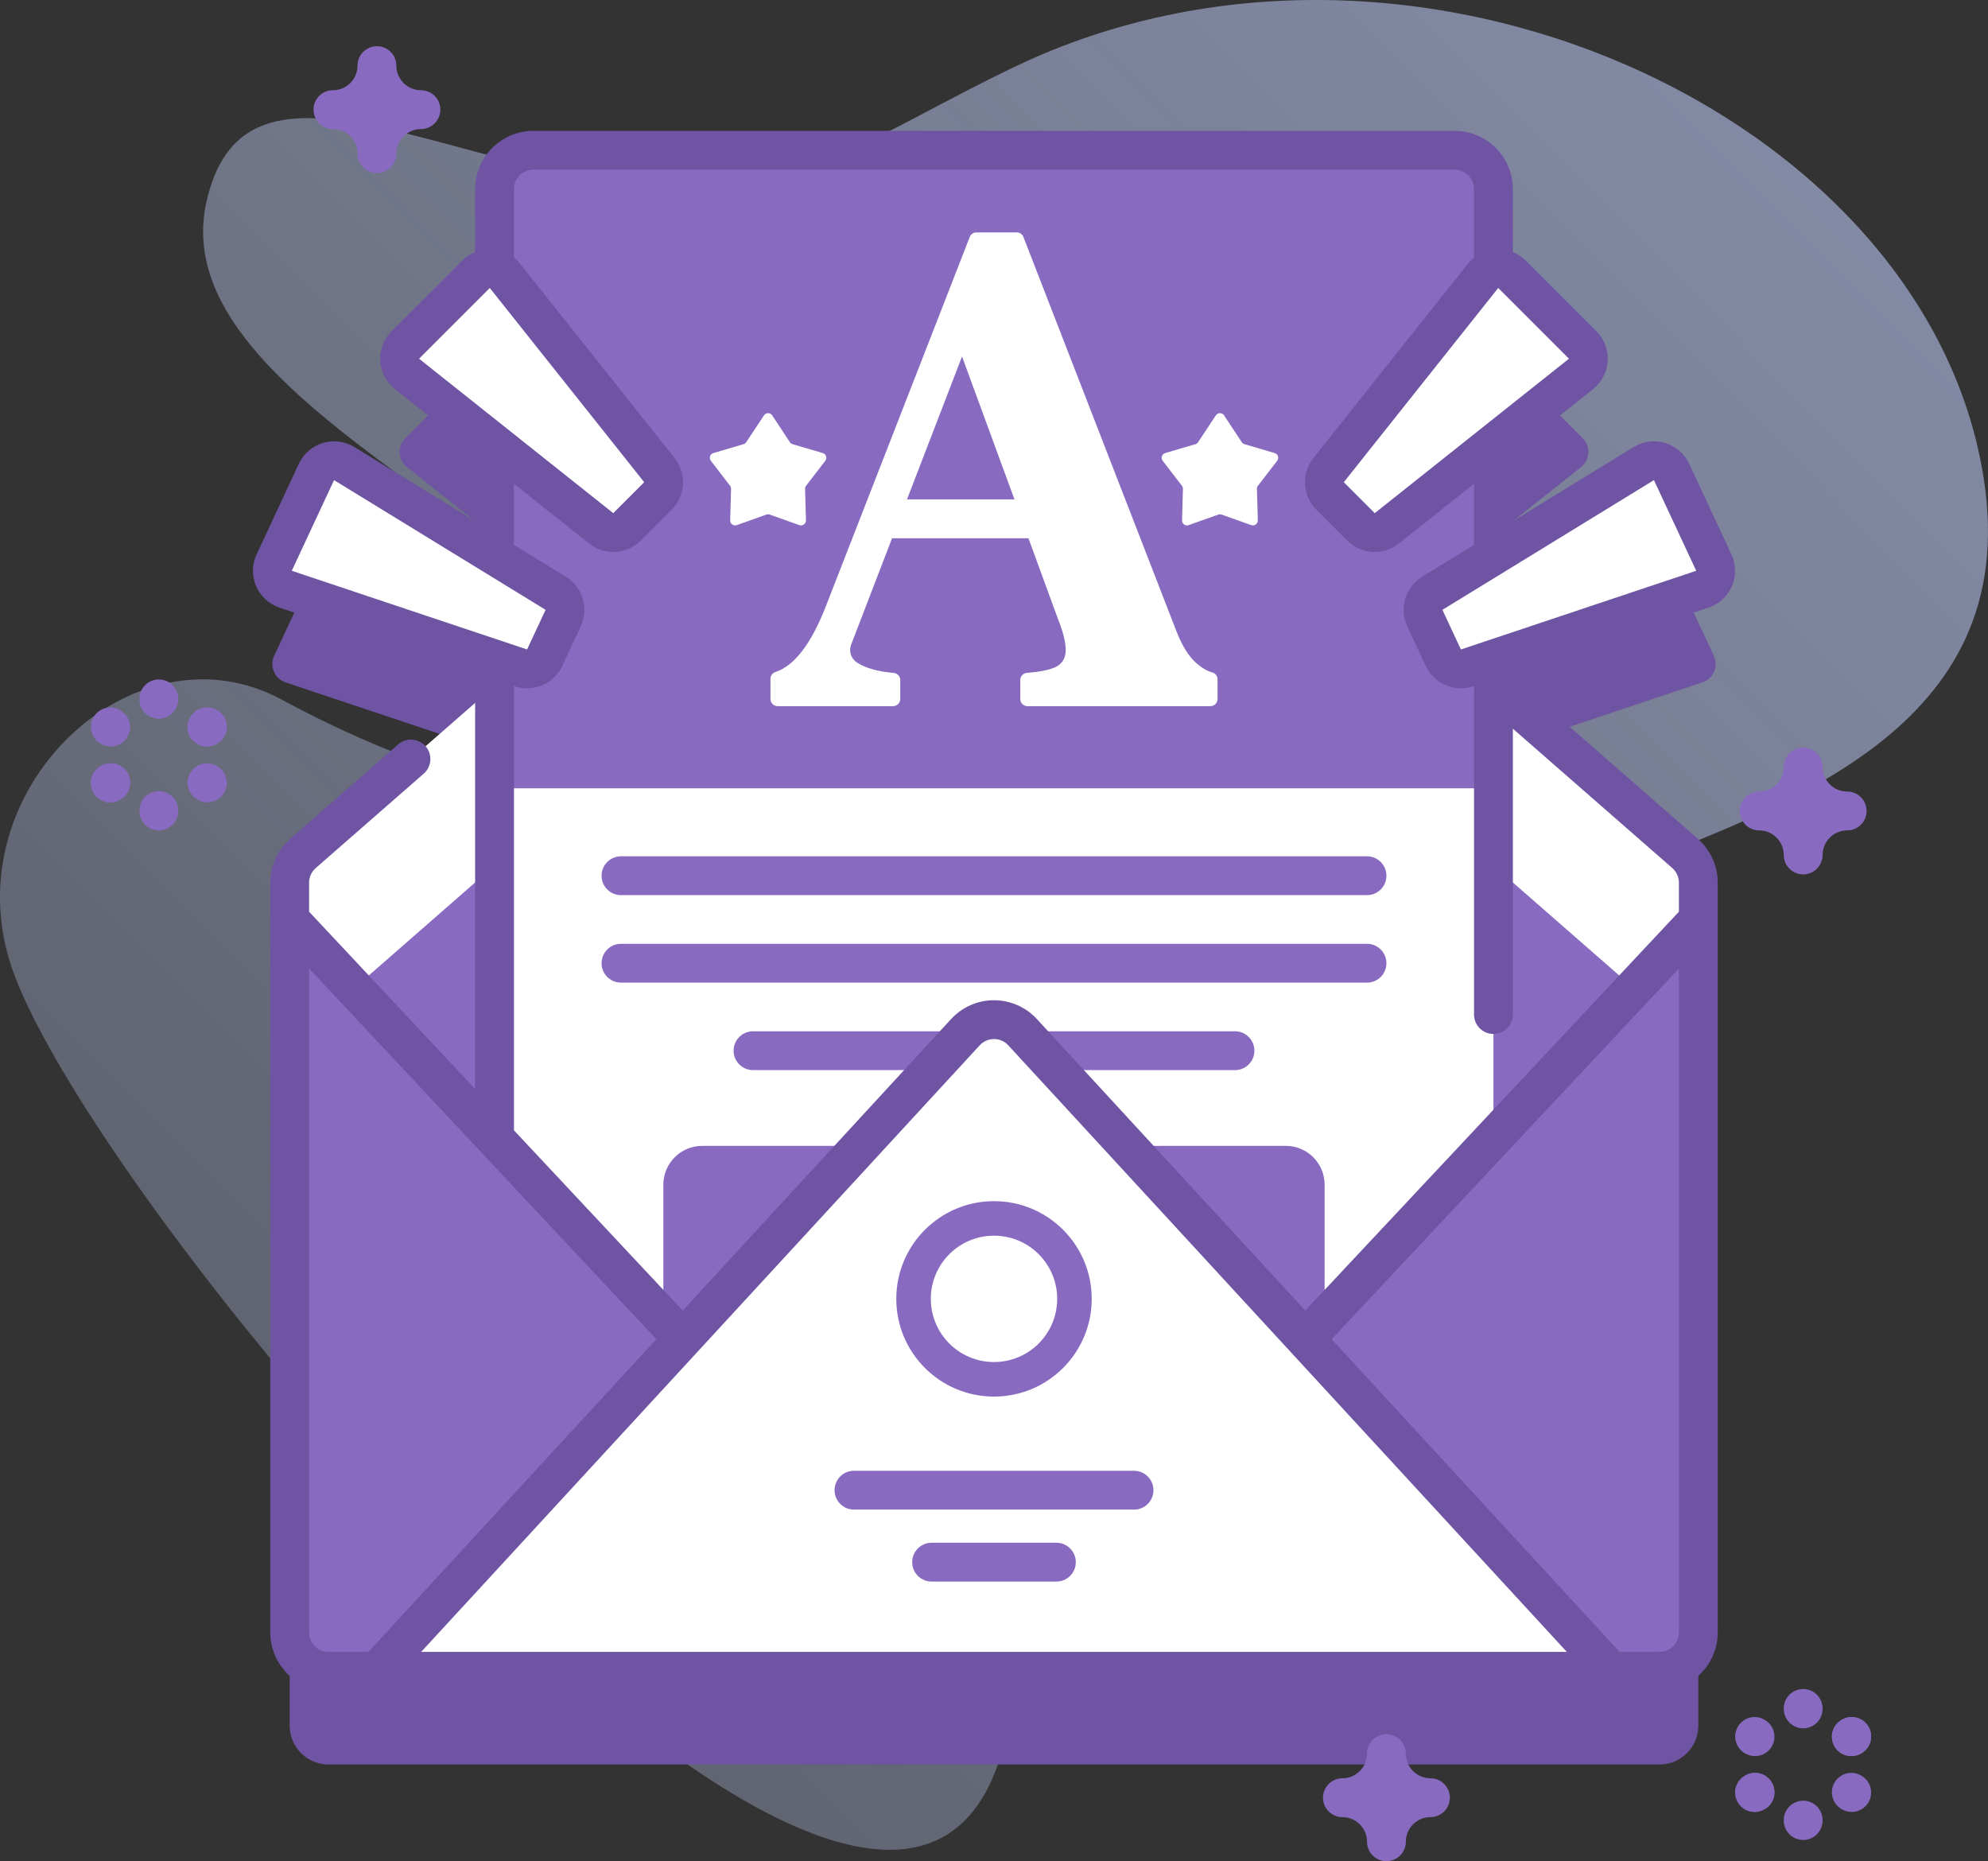
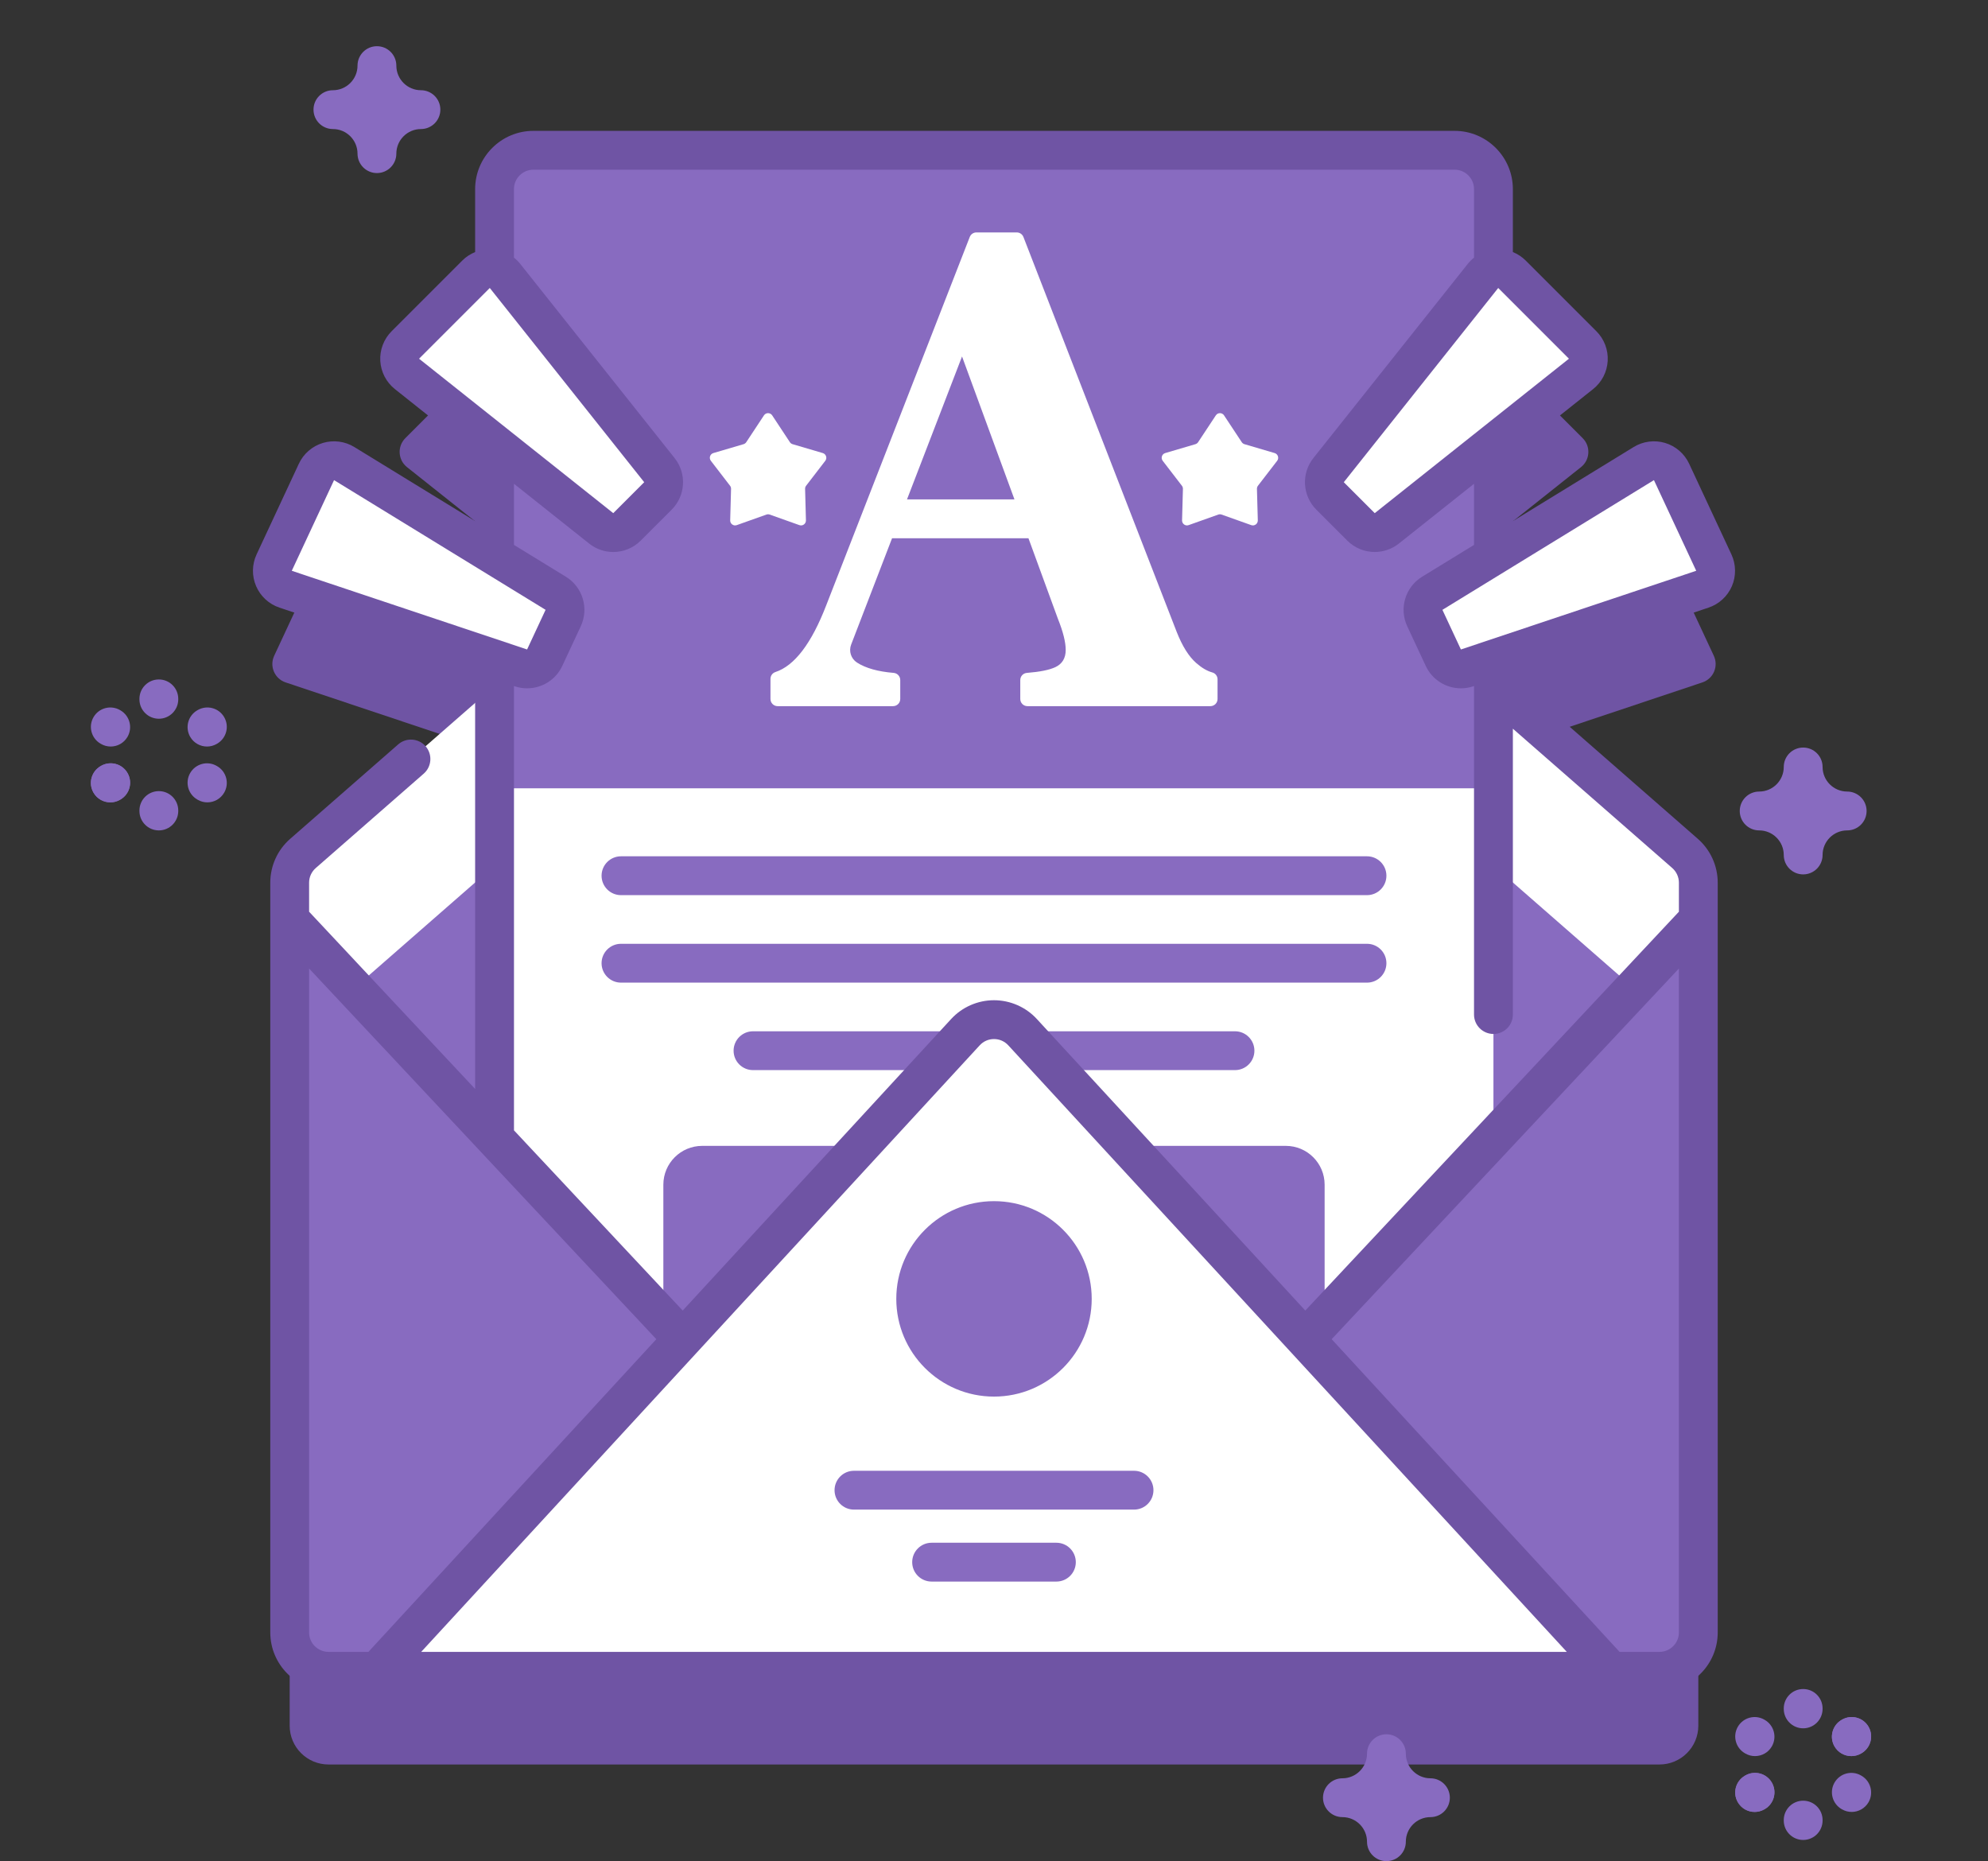
<svg xmlns="http://www.w3.org/2000/svg" viewBox="0 0 87 81.438" fill="none">
  <rect x="0" y="0" width="87" height="81.438" fill="#333333" stroke="none" />
-   <path d="M86.815 20.948C84.334 4.943 61.658 -5.346 44.395 2.927C37.856 6.06 34.188 9.198 27.491 8.151C18.224 6.702 10.575 1.864 9.031 8.85C7.012 17.981 27.116 23.868 28.073 31.75C28.732 37.174 19.108 34.304 12.363 30.63C5.864 27.09 -2.057 34.567 0.488 42.259C4.069 53.083 38.305 93.522 43.723 77.048C45.617 71.287 52.516 72.207 57.644 72.692C66.362 73.516 72.123 61.386 65.873 55.228C44.728 34.398 90.239 43.034 86.815 20.948Z" fill="url(#paint0_linear_76_36)" />
  <path d="M75.001 28.695L73.151 24.728C72.937 24.268 72.37 24.098 71.937 24.363L65.357 28.397V23.486L69.19 20.439C69.587 20.123 69.621 19.532 69.262 19.173L66.167 16.078C65.945 15.857 65.636 15.786 65.357 15.857V12.353C65.357 11.415 64.597 10.654 63.658 10.654H23.342C22.402 10.654 21.643 11.415 21.643 12.353V15.856C21.364 15.786 21.055 15.857 20.833 16.078L17.738 19.173C17.38 19.532 17.413 20.123 17.81 20.439L21.643 23.486V28.397L15.063 24.363C14.63 24.098 14.063 24.268 13.849 24.728L11.999 28.695C11.784 29.155 12.018 29.699 12.499 29.86L21.643 32.917V34.093L13.258 41.422C12.889 41.745 12.677 42.212 12.677 42.702V75.51C12.677 76.448 13.438 77.209 14.377 77.209H72.623C73.562 77.209 74.323 76.448 74.323 75.51V42.702C74.323 42.212 74.111 41.745 73.742 41.422L65.357 34.093V32.917L74.501 29.86C74.982 29.7 75.216 29.155 75.001 28.695Z" fill="#6F54A4" />
  <path d="M73.742 37.344L44.618 11.885C43.978 11.325 43.022 11.325 42.382 11.885L13.258 37.344C12.889 37.667 12.677 38.133 12.677 38.623V55.292L43.5 73.131L74.323 55.292V38.623C74.323 38.133 74.111 37.667 73.742 37.344Z" fill="white" />
  <path d="M73.742 45.202L44.618 19.742C43.978 19.182 43.022 19.182 42.382 19.742L13.258 45.202C12.889 45.524 12.677 45.991 12.677 46.481V55.292L43.5 73.131L74.323 55.292V46.481C74.323 45.991 74.111 45.524 73.742 45.202Z" fill="#886BC0" />
  <path d="M65.357 8.275V34.494L43.5 35.344L21.643 34.494V8.275C21.643 7.337 22.402 6.576 23.342 6.576H63.658C64.597 6.576 65.357 7.337 65.357 8.275Z" fill="#886BC0" />
  <path d="M21.643 34.494H65.357V60.176H21.643L21.643 34.494Z" fill="white" />
  <path d="M56.27 61.859H30.73C29.791 61.859 29.03 61.098 29.03 60.16V51.839C29.03 50.901 29.791 50.14 30.73 50.14H56.27C57.209 50.14 57.969 50.901 57.969 51.839V60.16C57.969 61.098 57.209 61.859 56.27 61.859Z" fill="#886BC0" />
  <path d="M27.176 42.997H59.824C60.293 42.997 60.673 42.617 60.673 42.147C60.673 41.678 60.293 41.298 59.824 41.298H27.176C26.707 41.298 26.326 41.678 26.326 42.147C26.326 42.617 26.707 42.997 27.176 42.997Z" fill="#886BC0" />
  <path d="M27.176 39.169H59.824C60.293 39.169 60.673 38.788 60.673 38.319C60.673 37.85 60.293 37.469 59.824 37.469H27.176C26.707 37.469 26.326 37.85 26.326 38.319C26.326 38.788 26.707 39.169 27.176 39.169Z" fill="#886BC0" />
  <path d="M32.953 46.825H54.047C54.516 46.825 54.896 46.445 54.896 45.976C54.896 45.507 54.516 45.126 54.047 45.126H32.953C32.484 45.126 32.104 45.507 32.104 45.976C32.104 46.445 32.484 46.825 32.953 46.825Z" fill="#886BC0" />
  <path d="M69.262 15.095L66.166 12C65.808 11.641 65.216 11.675 64.901 12.072L58.143 20.571C57.874 20.909 57.902 21.395 58.207 21.701L59.561 23.054C59.866 23.36 60.352 23.387 60.691 23.119L69.189 16.361C69.587 16.045 69.62 15.454 69.262 15.095Z" fill="white" />
  <path d="M75.001 24.617L73.151 20.65C72.937 20.191 72.37 20.02 71.937 20.285L62.68 25.96C62.312 26.186 62.172 26.652 62.354 27.044L63.163 28.779C63.346 29.17 63.793 29.362 64.203 29.225L74.501 25.782C74.982 25.621 75.216 25.077 75.001 24.617Z" fill="white" />
  <path d="M17.738 15.095L20.833 12C21.192 11.641 21.783 11.675 22.099 12.072L28.857 20.571C29.125 20.909 29.098 21.395 28.793 21.701L27.439 23.054C27.134 23.36 26.648 23.387 26.309 23.119L17.81 16.361C17.413 16.045 17.38 15.454 17.738 15.095Z" fill="white" />
  <path d="M11.999 24.617L13.849 20.65C14.063 20.191 14.63 20.02 15.063 20.285L24.32 25.96C24.688 26.186 24.828 26.652 24.646 27.044L23.837 28.779C23.654 29.17 23.207 29.362 22.797 29.225L12.499 25.782C12.018 25.621 11.784 25.077 11.999 24.617Z" fill="white" />
  <path d="M12.677 71.432V40.231L43.5 73.131H14.377C13.438 73.131 12.677 72.37 12.677 71.432Z" fill="#886BC0" />
  <path d="M74.323 71.432V40.231L43.5 73.131H72.623C73.562 73.131 74.323 72.37 74.323 71.432Z" fill="#886BC0" />
  <path d="M70.504 73.131L44.75 45.164C44.077 44.434 42.923 44.434 42.25 45.164L16.495 73.131H70.504Z" fill="white" />
  <path d="M75.771 24.258L73.921 20.291C73.717 19.853 73.334 19.521 72.871 19.382C72.407 19.243 71.905 19.308 71.493 19.561L66.207 22.802V19.818L69.718 17.026C70.097 16.725 70.33 16.276 70.357 15.793C70.385 15.31 70.204 14.836 69.862 14.494L66.767 11.399C66.606 11.238 66.414 11.114 66.207 11.029V8.275C66.207 6.87 65.063 5.726 63.658 5.726H23.342C21.937 5.726 20.793 6.87 20.793 8.275V11.029C20.586 11.114 20.394 11.238 20.233 11.399L17.138 14.494C16.796 14.836 16.615 15.31 16.642 15.793C16.67 16.276 16.903 16.725 17.282 17.026L20.793 19.818V22.802L15.507 19.561C15.095 19.308 14.592 19.243 14.129 19.382C13.666 19.522 13.283 19.853 13.079 20.291L11.229 24.259C11.024 24.697 11.017 25.203 11.208 25.648C11.399 26.092 11.771 26.435 12.23 26.588L20.793 29.452V47.65L13.527 39.894V38.623C13.527 38.378 13.633 38.145 13.817 37.984L18.544 33.852C18.897 33.543 18.933 33.006 18.625 32.653C18.316 32.3 17.779 32.264 17.426 32.572L12.699 36.705C12.145 37.189 11.828 37.888 11.828 38.623L11.828 71.431C11.828 72.837 12.972 73.98 14.377 73.98H72.623C74.028 73.98 75.172 72.837 75.172 71.431L75.172 38.623C75.172 37.888 74.855 37.189 74.301 36.704L66.207 29.628V29.451L74.77 26.588C75.229 26.434 75.602 26.091 75.793 25.647C75.983 25.203 75.975 24.697 75.771 24.258ZM68.661 15.696L60.162 22.454L58.808 21.1L65.566 12.601L68.661 15.696ZM18.339 15.696L21.434 12.601L28.192 21.1L26.838 22.454C26.838 22.454 18.339 15.696 18.339 15.696ZM12.769 24.976L14.619 21.009L23.876 26.684L23.067 28.419L12.769 24.976ZM13.527 71.432V42.38L28.723 58.599L16.123 72.281H14.377C13.909 72.281 13.527 71.9 13.527 71.432ZM18.433 72.281L42.875 45.74C43.038 45.563 43.26 45.466 43.5 45.466C43.74 45.466 43.962 45.563 44.125 45.74L68.567 72.281H18.433ZM73.473 71.432C73.473 71.9 73.091 72.281 72.623 72.281H70.877L58.277 58.599L73.473 42.38V71.432ZM73.183 37.983C73.367 38.145 73.473 38.378 73.473 38.623V39.894L57.123 57.346L45.375 44.589C44.894 44.066 44.211 43.767 43.5 43.767C42.789 43.767 42.106 44.066 41.625 44.589L29.877 57.346L22.493 49.461V30.019L22.528 30.031C22.706 30.091 22.888 30.119 23.067 30.119C23.712 30.119 24.321 29.751 24.607 29.138L25.416 27.403C25.781 26.619 25.501 25.688 24.764 25.236L22.493 23.844V21.169L25.781 23.784C26.093 24.032 26.466 24.154 26.838 24.154C27.275 24.153 27.71 23.985 28.04 23.655L29.394 22.302C30.005 21.69 30.06 20.719 29.522 20.043L22.764 11.543C22.684 11.442 22.592 11.352 22.492 11.273V8.275C22.492 7.807 22.874 7.426 23.342 7.426H63.658C64.126 7.426 64.507 7.807 64.507 8.275V11.273C64.408 11.352 64.316 11.442 64.236 11.543L57.478 20.042C56.94 20.719 56.995 21.69 57.606 22.302L58.96 23.655C59.29 23.985 59.725 24.153 60.162 24.153C60.534 24.153 60.908 24.031 61.219 23.784L64.507 21.169V23.844L62.236 25.236C61.499 25.688 61.219 26.619 61.584 27.403L62.394 29.138C62.679 29.751 63.288 30.119 63.933 30.119C64.112 30.119 64.294 30.091 64.472 30.031L64.507 30.019V44.394C64.507 44.863 64.888 45.243 65.357 45.243C65.826 45.243 66.207 44.863 66.207 44.394V31.886L73.183 37.983ZM63.933 28.419L63.124 26.685L72.381 21.009L74.231 24.976L63.933 28.419Z" fill="#6F54A4" />
  <path d="M52.346 29.008C52.023 28.724 51.739 28.27 51.493 27.645L44.788 10.37C44.741 10.249 44.625 10.17 44.496 10.17H42.73C42.602 10.17 42.486 10.249 42.439 10.369L36.16 26.481C35.514 28.156 34.771 29.132 33.933 29.407C33.804 29.45 33.718 29.569 33.718 29.704V30.586C33.718 30.759 33.858 30.899 34.03 30.899H39.084C39.257 30.899 39.397 30.759 39.397 30.586V29.756C39.397 29.594 39.273 29.458 39.112 29.444C38.419 29.387 37.885 29.236 37.508 28.994L37.504 28.991C37.243 28.823 37.137 28.495 37.248 28.206L39.039 23.552H45.008L46.297 27.077C46.525 27.645 46.638 28.099 46.638 28.44C46.638 28.8 46.486 29.051 46.184 29.193C45.923 29.315 45.508 29.399 44.939 29.444C44.776 29.456 44.65 29.592 44.65 29.756V30.587C44.65 30.759 44.79 30.899 44.963 30.899H52.97C53.143 30.899 53.283 30.759 53.283 30.587V29.724C53.283 29.584 53.189 29.461 53.053 29.424C52.822 29.36 52.587 29.221 52.346 29.008ZM39.693 21.852L42.101 15.598L44.395 21.852H39.693Z" fill="white" />
  <path d="M16.495 7.573C16.026 7.573 15.646 7.192 15.646 6.723C15.646 6.13 15.163 5.647 14.57 5.647C14.1 5.647 13.72 5.266 13.72 4.797C13.72 4.328 14.1 3.948 14.57 3.948C15.163 3.948 15.646 3.465 15.646 2.871C15.646 2.402 16.026 2.022 16.495 2.022C16.965 2.022 17.345 2.402 17.345 2.871C17.345 3.465 17.828 3.948 18.421 3.948C18.89 3.948 19.271 4.328 19.271 4.797C19.271 5.266 18.89 5.647 18.421 5.647C17.828 5.647 17.345 6.13 17.345 6.723C17.345 7.192 16.965 7.573 16.495 7.573Z" fill="#886BC0" />
  <path d="M60.673 81.438C60.204 81.438 59.824 81.058 59.824 80.588C59.824 79.995 59.341 79.512 58.748 79.512C58.279 79.512 57.898 79.132 57.898 78.663C57.898 78.194 58.279 77.813 58.748 77.813C59.341 77.813 59.824 77.33 59.824 76.737C59.824 76.267 60.204 75.887 60.673 75.887C61.143 75.887 61.523 76.267 61.523 76.737C61.523 77.33 62.006 77.813 62.599 77.813C63.069 77.813 63.449 78.194 63.449 78.663C63.449 79.132 63.069 79.512 62.599 79.512C62.006 79.512 61.523 79.995 61.523 80.588C61.523 81.058 61.143 81.438 60.673 81.438Z" fill="#886BC0" />
  <path d="M78.912 38.261C78.442 38.261 78.062 37.881 78.062 37.412C78.062 36.818 77.579 36.336 76.986 36.336C76.516 36.336 76.136 35.955 76.136 35.486C76.136 35.017 76.516 34.636 76.986 34.636C77.579 34.636 78.062 34.154 78.062 33.56C78.062 33.091 78.442 32.711 78.912 32.711C79.381 32.711 79.761 33.091 79.761 33.56C79.761 34.154 80.244 34.636 80.838 34.636C81.307 34.636 81.687 35.017 81.687 35.486C81.687 35.955 81.307 36.336 80.838 36.336C80.244 36.336 79.761 36.818 79.761 37.412C79.761 37.881 79.381 38.261 78.912 38.261Z" fill="#886BC0" />
  <path d="M76.803 76.842C76.66 76.842 76.515 76.806 76.381 76.729L76.365 76.72C75.957 76.486 75.817 75.966 76.051 75.56C76.285 75.153 76.804 75.012 77.211 75.246L77.228 75.256C77.635 75.49 77.775 76.009 77.541 76.416C77.384 76.689 77.098 76.842 76.803 76.842Z" fill="#886BC0" />
  <path d="M81.035 79.285C80.891 79.285 80.746 79.249 80.613 79.172L80.596 79.163C80.189 78.929 80.049 78.409 80.282 78.003C80.516 77.596 81.035 77.455 81.442 77.689L81.459 77.699C81.866 77.933 82.006 78.452 81.773 78.859C81.615 79.132 81.329 79.285 81.035 79.285Z" fill="#886BC0" />
  <path d="M81.02 76.842C80.725 76.842 80.439 76.689 80.282 76.416C80.049 76.009 80.189 75.49 80.596 75.256L80.613 75.246C81.02 75.013 81.539 75.153 81.773 75.56C82.006 75.967 81.866 76.486 81.459 76.72L81.442 76.729C81.309 76.806 81.163 76.842 81.02 76.842Z" fill="#886BC0" />
  <path d="M76.788 79.285C76.494 79.285 76.208 79.132 76.051 78.859C75.817 78.452 75.957 77.933 76.365 77.699L76.381 77.689C76.788 77.456 77.308 77.596 77.541 78.003C77.775 78.41 77.635 78.929 77.228 79.163L77.211 79.172C77.077 79.249 76.932 79.285 76.788 79.285Z" fill="#886BC0" />
  <path d="M81.02 76.842C80.725 76.842 80.439 76.689 80.282 76.416C80.049 76.009 80.189 75.49 80.596 75.256L80.613 75.246C81.02 75.013 81.539 75.153 81.773 75.56C82.006 75.967 81.866 76.486 81.459 76.72L81.442 76.729C81.309 76.806 81.163 76.842 81.02 76.842Z" fill="#886BC0" />
  <path d="M76.788 79.285C76.494 79.285 76.208 79.132 76.051 78.859C75.817 78.452 75.957 77.933 76.365 77.699L76.381 77.689C76.788 77.456 77.308 77.596 77.541 78.003C77.775 78.41 77.635 78.929 77.228 79.163L77.211 79.172C77.077 79.249 76.932 79.285 76.788 79.285Z" fill="#886BC0" />
  <path d="M78.912 75.626C78.442 75.626 78.062 75.245 78.062 74.776V74.757C78.062 74.287 78.442 73.907 78.912 73.907C79.381 73.907 79.761 74.287 79.761 74.757V74.776C79.761 75.245 79.381 75.626 78.912 75.626Z" fill="#886BC0" />
  <path d="M78.912 80.511C78.442 80.511 78.062 80.131 78.062 79.662V79.642C78.062 79.173 78.442 78.793 78.912 78.793C79.381 78.793 79.761 79.173 79.761 79.642V79.662C79.761 80.131 79.381 80.511 78.912 80.511Z" fill="#886BC0" />
  <path d="M4.844 32.666C4.698 32.666 4.55 32.629 4.416 32.55L4.399 32.54C3.994 32.304 3.857 31.783 4.094 31.378C4.331 30.973 4.851 30.837 5.256 31.073L5.273 31.083C5.678 31.32 5.815 31.84 5.578 32.245C5.42 32.516 5.136 32.666 4.844 32.666Z" fill="#886BC0" />
  <path d="M9.075 35.109C8.931 35.109 8.786 35.073 8.653 34.996L8.636 34.986C8.229 34.753 8.088 34.233 8.322 33.827C8.556 33.42 9.075 33.279 9.482 33.513L9.499 33.523C9.906 33.756 10.046 34.276 9.812 34.682C9.655 34.956 9.369 35.109 9.075 35.109Z" fill="#886BC0" />
-   <path d="M9.06 32.666C8.767 32.666 8.483 32.516 8.325 32.245C8.089 31.84 8.225 31.32 8.63 31.083L8.647 31.073C9.053 30.837 9.573 30.973 9.809 31.378C10.046 31.783 9.909 32.304 9.504 32.54L9.488 32.55C9.353 32.629 9.205 32.666 9.06 32.666Z" fill="#886BC0" />
  <path d="M4.828 35.109C4.534 35.109 4.248 34.956 4.091 34.682C3.857 34.276 3.998 33.756 4.404 33.523L4.421 33.513C4.828 33.279 5.348 33.42 5.581 33.827C5.815 34.233 5.674 34.753 5.268 34.986L5.251 34.996C5.117 35.073 4.972 35.109 4.828 35.109Z" fill="#886BC0" />
  <path d="M9.06 32.666C8.767 32.666 8.483 32.516 8.325 32.245C8.089 31.84 8.225 31.32 8.63 31.083L8.647 31.073C9.053 30.837 9.573 30.973 9.809 31.378C10.046 31.783 9.909 32.304 9.504 32.54L9.488 32.55C9.353 32.629 9.205 32.666 9.06 32.666Z" fill="#886BC0" />
  <path d="M4.828 35.109C4.534 35.109 4.248 34.956 4.091 34.682C3.857 34.276 3.998 33.756 4.404 33.523L4.421 33.513C4.828 33.279 5.348 33.42 5.581 33.827C5.815 34.233 5.674 34.753 5.268 34.986L5.251 34.996C5.117 35.073 4.972 35.109 4.828 35.109Z" fill="#886BC0" />
  <path d="M6.952 31.45C6.482 31.45 6.102 31.069 6.102 30.6V30.581C6.102 30.111 6.482 29.731 6.952 29.731C7.421 29.731 7.801 30.111 7.801 30.581V30.6C7.801 31.069 7.421 31.45 6.952 31.45Z" fill="#886BC0" />
  <path d="M6.952 36.336C6.482 36.336 6.102 35.955 6.102 35.486V35.467C6.102 34.997 6.482 34.617 6.952 34.617C7.421 34.617 7.801 34.997 7.801 35.467V35.486C7.801 35.955 7.421 36.336 6.952 36.336Z" fill="#886BC0" />
  <path d="M43.5 61.111C45.861 61.111 47.776 59.196 47.776 56.834C47.776 54.473 45.861 52.559 43.5 52.559C41.139 52.559 39.224 54.473 39.224 56.834C39.224 59.196 41.139 61.111 43.5 61.111Z" fill="#886BC0" />
-   <path d="M43.5 59.599C45.027 59.599 46.265 58.361 46.265 56.834C46.265 55.307 45.027 54.07 43.5 54.07C41.973 54.07 40.735 55.307 40.735 56.834C40.735 58.361 41.973 59.599 43.5 59.599Z" fill="white" />
  <path d="M40.77 69.205H46.23C46.699 69.205 47.08 68.825 47.08 68.356C47.08 67.886 46.699 67.506 46.23 67.506H40.77C40.3 67.506 39.92 67.886 39.92 68.356C39.92 68.825 40.3 69.205 40.77 69.205Z" fill="#886BC0" />
  <path d="M37.371 66.056H49.629C50.098 66.056 50.478 65.676 50.478 65.207C50.478 64.738 50.098 64.357 49.629 64.357H37.371C36.902 64.357 36.522 64.738 36.522 65.207C36.522 65.676 36.902 66.056 37.371 66.056Z" fill="#886BC0" />
  <path d="M33.541 22.516L32.242 22.978C32.1 23.029 31.951 22.92 31.955 22.769L31.993 21.392C31.994 21.343 31.979 21.294 31.949 21.255L31.109 20.163C31.017 20.043 31.073 19.868 31.218 19.825L32.54 19.436C32.587 19.422 32.628 19.392 32.657 19.351L33.435 18.172C33.52 18.047 33.705 18.047 33.791 18.172L34.569 19.351C34.597 19.392 34.638 19.422 34.686 19.436L36.007 19.825C36.152 19.868 36.209 20.043 36.117 20.163L35.277 21.255C35.247 21.294 35.231 21.343 35.233 21.392L35.27 22.769C35.274 22.92 35.126 23.029 34.983 22.978L33.685 22.516C33.638 22.5 33.587 22.5 33.541 22.516Z" fill="white" />
  <path d="M53.315 22.516L52.017 22.978C51.875 23.029 51.726 22.92 51.73 22.769L51.768 21.392C51.769 21.343 51.754 21.294 51.723 21.255L50.883 20.163C50.791 20.043 50.848 19.868 50.993 19.825L52.314 19.436C52.362 19.422 52.403 19.392 52.431 19.351L53.21 18.172C53.295 18.047 53.48 18.047 53.565 18.172L54.344 19.351C54.372 19.392 54.413 19.422 54.461 19.436L55.782 19.825C55.927 19.868 55.984 20.043 55.892 20.163L55.051 21.255C55.021 21.294 55.006 21.343 55.007 21.392L55.045 22.769C55.049 22.92 54.9 23.029 54.758 22.978L53.46 22.516C53.413 22.5 53.362 22.5 53.315 22.516Z" fill="white" />
  <defs>
    <linearGradient id="paint0_linear_76_36" x1="54.522" y1="250.003" x2="295.79" y2="10.202" gradientUnits="userSpaceOnUse">
      <stop stop-color="#D1DDFF" stop-opacity="0" />
      <stop offset="1" stop-color="#B6C4FF" />
    </linearGradient>
  </defs>
</svg>